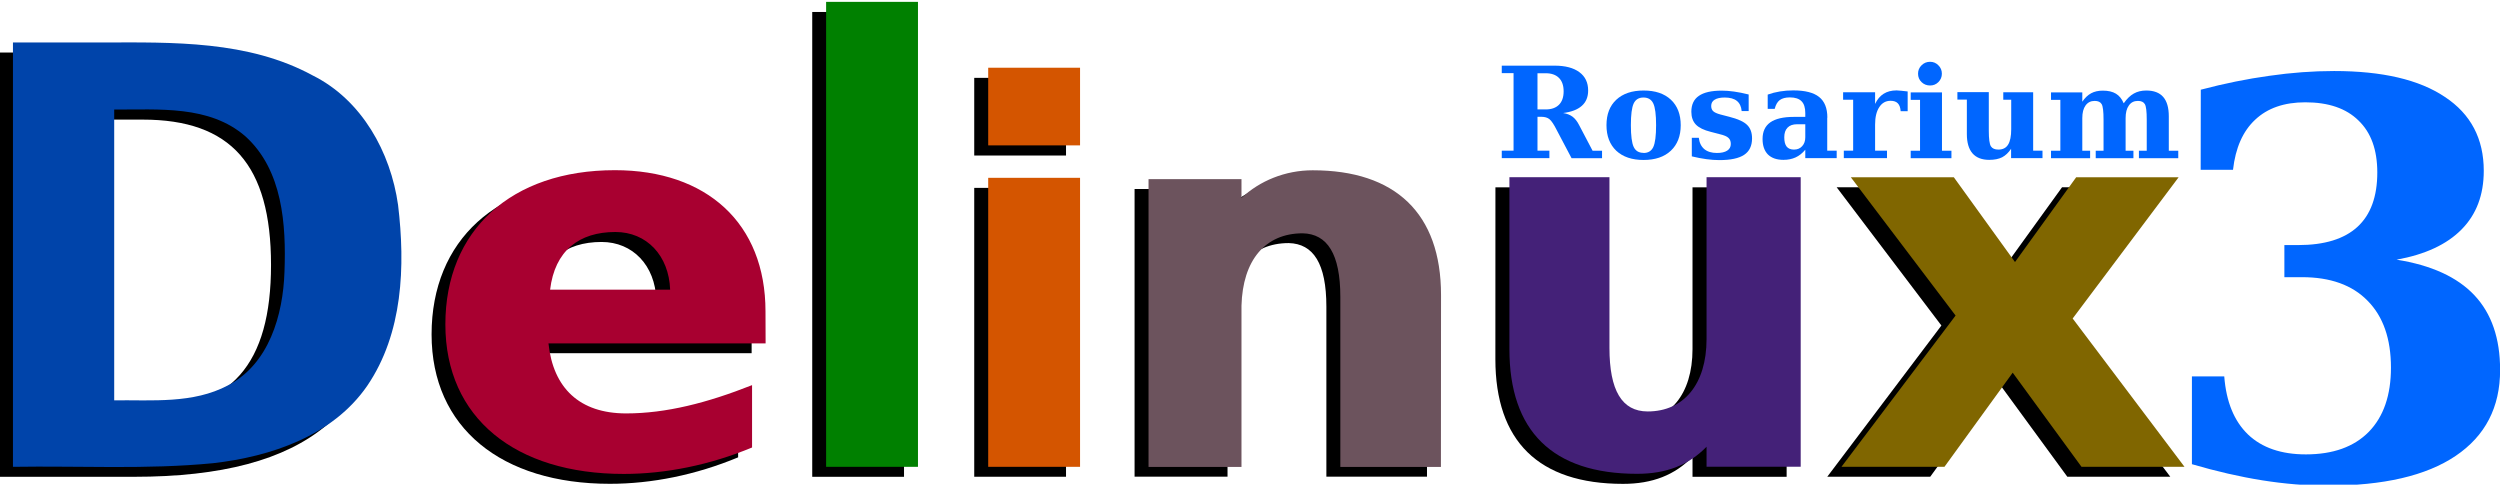
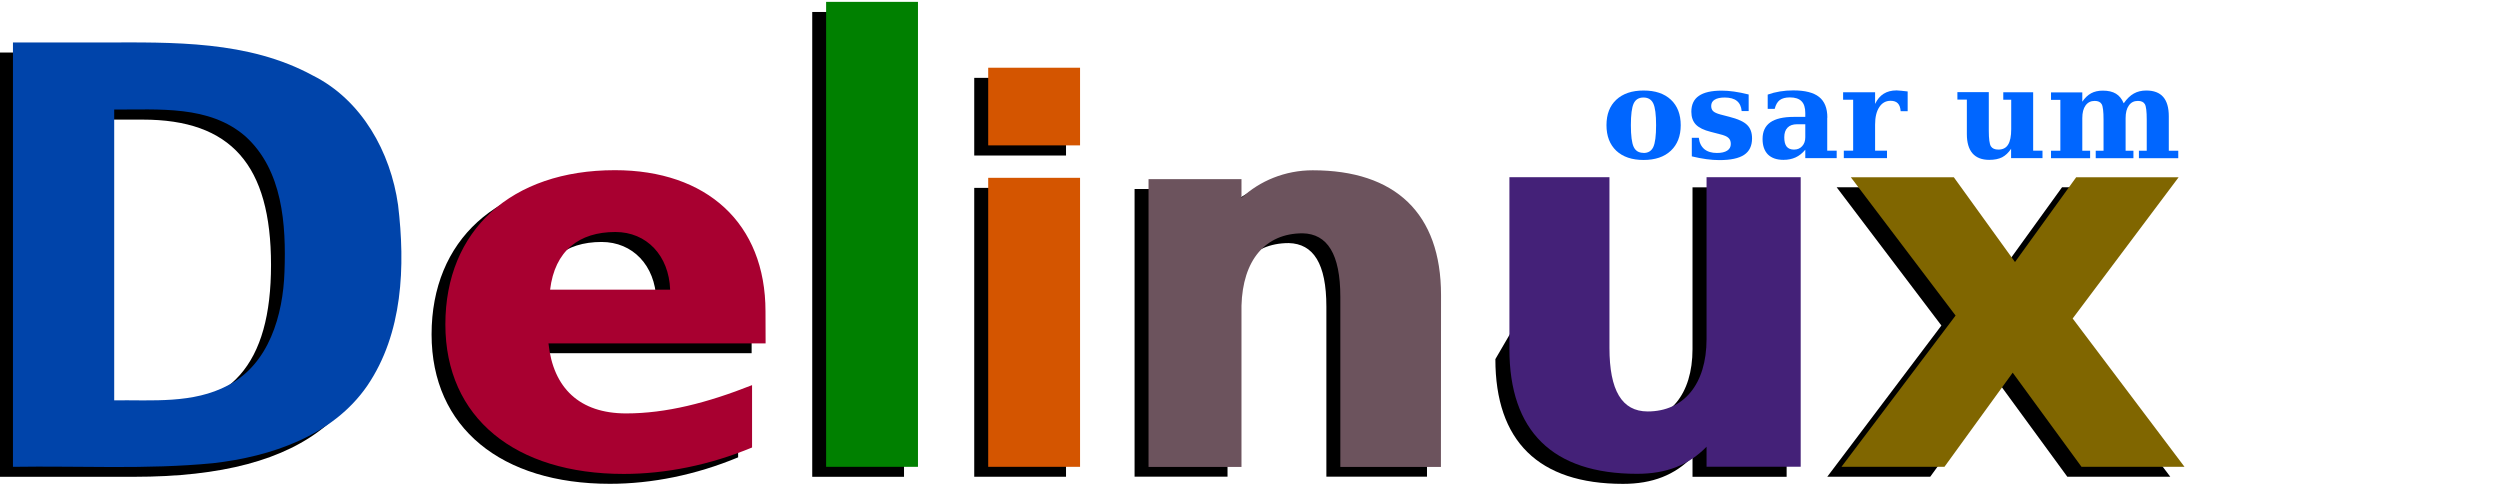
<svg xmlns="http://www.w3.org/2000/svg" xmlns:ns1="http://www.inkscape.org/namespaces/inkscape" xmlns:ns2="http://sodipodi.sourceforge.net/DTD/sodipodi-0.dtd" width="231.587mm" height="44.899mm" viewBox="0 0 231.587 44.899" version="1.1" id="svg34" ns1:version="1.0.2 (e86c870879, 2021-01-15)" ns2:docname="logo_delinux3_2022.svg">
  <defs id="defs28" />
  <g ns1:label="Layer 1" ns1:groupmode="layer" id="layer1">
    <rect x="-2011.169" y="-282.452" fill="#010027" width="695.59" height="555.625" id="rect3497" style="stroke-width:0.265" />
    <g id="g2473" transform="matrix(10.814,0,0,10.814,-62.479,-2630.631)">
      <g style="overflow:visible" id="g1247" transform="matrix(0.163,0,0,0.163,4.708,234.91)">
        <g id="layer1-6" ns1:label="Layer 1" transform="matrix(0.574,0,0,0.574,6.566,74.141)" ns1:export-xdpi="96" ns1:export-ydpi="96">
          <g style="font-style:normal;font-variant:normal;font-weight:bold;font-stretch:condensed;font-size:10.583px;line-height:1.25;font-family:'Switzera ADF';-inkscape-font-specification:'Switzera ADF Bold Condensed';letter-spacing:0px;word-spacing:0px;fill:#ffffff;fill-opacity:1;stroke:none;stroke-width:0.265" id="text9703" aria-label="Delinux" />
          <g transform="matrix(10,0,0,10,-15.671,14.558)" id="g10714">
            <g aria-label="Delinux" id="text9751" style="font-style:normal;font-variant:normal;font-weight:bold;font-stretch:condensed;font-size:10.583px;line-height:1.25;font-family:'Switzera ADF';-inkscape-font-specification:'Switzera ADF Bold Condensed';letter-spacing:0px;word-spacing:0px;fill:#000000;fill-opacity:1;stroke:none;stroke-width:0.265" transform="matrix(0.509,0,0,0.509,-34.738,-11.62)">
              <path d="m 73.131,14.281 h 0.762 c 1.587,0 2.307,0.815 2.307,2.614 0,1.789 -0.72,2.614 -2.307,2.614 h -0.762 z m -1.82,-1.206 v 7.631 h 2.424 c 3.143,0 4.561,-1.196 4.561,-3.81 0,-2.656 -1.45,-3.821 -4.561,-3.821 z" style="font-style:normal;font-variant:normal;font-weight:800;font-stretch:normal;font-family:'Switzera ADF';-inkscape-font-specification:'Switzera ADF Ultra-Bold';stroke-width:0.265" id="path10650" ns1:connector-curvature="0" />
              <path d="m 84.845,17.911 c 0,-1.587 -1.058,-2.54 -2.709,-2.54 -1.863,0 -3.048,1.079 -3.048,2.773 0,1.683 1.259,2.688 3.207,2.688 0.751,0 1.545,-0.159 2.307,-0.476 v -1.122 c -0.804,0.317 -1.545,0.508 -2.265,0.508 -0.836,0 -1.312,-0.455 -1.397,-1.259 h 3.905 z m -2.699,-1.429 c 0.561,0 0.963,0.423 0.984,1.037 H 80.971 c 0.085,-0.698 0.519,-1.037 1.175,-1.037 z" style="font-style:normal;font-variant:normal;font-weight:800;font-stretch:normal;font-family:'Switzera ADF';-inkscape-font-specification:'Switzera ADF Ultra-Bold';stroke-width:0.265" id="path10652" ns1:connector-curvature="0" />
              <path d="m 85.935,12.345 v 8.361 h 1.651 v -8.361 z" style="font-style:normal;font-variant:normal;font-weight:800;font-stretch:normal;font-family:'Switzera ADF';-inkscape-font-specification:'Switzera ADF Ultra-Bold';stroke-width:0.265" id="path10654" ns1:connector-curvature="0" />
              <path d="m 88.849,15.509 v 5.196 h 1.651 v -5.196 z m 0,-1.979 v 1.397 h 1.651 v -1.397 z" style="font-style:normal;font-variant:normal;font-weight:800;font-stretch:normal;font-family:'Switzera ADF';-inkscape-font-specification:'Switzera ADF Ultra-Bold';stroke-width:0.265" id="path10656" ns1:connector-curvature="0" />
              <path d="m 96.993,17.615 c 0,-1.471 -0.825,-2.244 -2.307,-2.244 -0.497,0 -0.952,0.19 -1.281,0.497 v -0.339 h -1.672 v 5.175 h 1.672 v -2.9 c 0.021,-0.815 0.423,-1.302 1.101,-1.302 0.444,0.011 0.677,0.37 0.677,1.143 v 3.059 h 1.81 z" style="font-style:normal;font-variant:normal;font-weight:800;font-stretch:normal;font-family:'Switzera ADF';-inkscape-font-specification:'Switzera ADF Ultra-Bold';stroke-width:0.265" id="path10658" ns1:connector-curvature="0" />
-               <path d="m 98.223,18.589 c 0,1.471 0.773,2.244 2.297,2.244 0.529,0 0.931,-0.159 1.249,-0.487 v 0.36 h 1.693 v -5.207 h -1.693 v 2.91 c 0,0.815 -0.413,1.302 -1.058,1.302 -0.466,0 -0.688,-0.381 -0.688,-1.143 v -3.069 h -1.799 z" style="font-style:normal;font-variant:normal;font-weight:800;font-stretch:normal;font-family:'Switzera ADF';-inkscape-font-specification:'Switzera ADF Ultra-Bold';stroke-width:0.265" id="path10660" ns1:connector-curvature="0" />
+               <path d="m 98.223,18.589 c 0,1.471 0.773,2.244 2.297,2.244 0.529,0 0.931,-0.159 1.249,-0.487 v 0.36 h 1.693 v -5.207 h -1.693 v 2.91 c 0,0.815 -0.413,1.302 -1.058,1.302 -0.466,0 -0.688,-0.381 -0.688,-1.143 v -3.069 z" style="font-style:normal;font-variant:normal;font-weight:800;font-stretch:normal;font-family:'Switzera ADF';-inkscape-font-specification:'Switzera ADF Ultra-Bold';stroke-width:0.265" id="path10660" ns1:connector-curvature="0" />
              <path d="m 110.257,15.498 h -1.841 l -1.101,1.524 -1.101,-1.524 h -1.852 l 1.884,2.487 -2.053,2.72 h 1.852 l 1.228,-1.693 1.238,1.693 h 1.852 l -2.011,-2.667 z" style="font-style:normal;font-variant:normal;font-weight:800;font-stretch:normal;font-family:'Switzera ADF';-inkscape-font-specification:'Switzera ADF Ultra-Bold';stroke-width:0.265" id="path10662" ns1:connector-curvature="0" />
            </g>
            <path id="path10641" style="fill:#0044aa;stroke-width:0.014" d="m 1.685,-5.057 c 0,1.295 0,2.59 0,3.885 0.61,-0.01 1.222,0.026 1.83,-0.033 0.531,-0.06 1.097,-0.25 1.413,-0.708 C 5.256,-2.394 5.278,-3.01 5.211,-3.569 5.143,-4.053 4.879,-4.531 4.43,-4.755 3.84,-5.076 3.15,-5.059 2.498,-5.057 c -0.271,-1.5e-6 -0.542,2.6e-6 -0.812,-2e-6 z M 2.612,-4.443 c 0.407,0.002 0.871,-0.042 1.201,0.245 0.342,0.309 0.374,0.809 0.358,1.241 -0.013,0.394 -0.141,0.844 -0.517,1.039 -0.32,0.17 -0.693,0.133 -1.042,0.137 0,-0.887 0,-1.774 0,-2.662 z" ns1:connector-curvature="0" />
            <path id="path10637" style="fill:#a80030;stroke-width:0.014" d="m 7.201,-3.322 c 0.286,0 0.49,0.216 0.501,0.528 h -1.099 c 0.043,-0.356 0.264,-0.528 0.598,-0.528 z m 1.374,0.727 c 0,-0.808 -0.539,-1.293 -1.379,-1.293 -0.948,0 -1.552,0.55 -1.552,1.412 0,0.857 0.641,1.369 1.633,1.369 0.383,0 0.787,-0.081 1.175,-0.242 v -0.571 c -0.409,0.162 -0.787,0.259 -1.153,0.259 -0.426,0 -0.668,-0.232 -0.711,-0.641 h 1.988 z" ns1:connector-curvature="0" />
            <path style="fill:#008000;stroke-width:0.014" d="m 9.13,-5.429 v 4.257 h 0.841 v -4.257 z" id="path10633" ns1:connector-curvature="0" />
            <path id="path10629" style="fill:#d45500;stroke-width:0.014" d="m 10.614,-3.818 v 2.646 h 0.841 v -2.646 z m 0,-1.008 v 0.711 h 0.841 v -0.711 z" ns1:connector-curvature="0" />
            <path style="fill:#6c535d;stroke-width:0.014" d="m 14.76,-2.745 c 0,-0.749 -0.42,-1.142 -1.175,-1.142 -0.253,0 -0.485,0.097 -0.652,0.253 v -0.172 h -0.851 v 2.635 h 0.851 v -1.476 c 0.011,-0.415 0.216,-0.663 0.56,-0.663 0.226,0.005 0.345,0.189 0.345,0.582 v 1.557 h 0.921 z" id="path10627" ns1:connector-curvature="0" />
            <path style="fill:#442178;stroke-width:0.014" d="m 15.386,-2.25 c 0,0.749 0.393,1.142 1.169,1.142 0.269,0 0.474,-0.081 0.636,-0.248 v 0.183 h 0.862 v -2.651 h -0.862 v 1.482 c 0,0.415 -0.21,0.663 -0.539,0.663 -0.237,0 -0.35,-0.194 -0.35,-0.582 v -1.563 h -0.916 z" id="path10625" ns1:connector-curvature="0" />
            <path style="fill:#806600;stroke-width:0.014" d="m 21.513,-3.823 h -0.938 l -0.56,0.776 -0.56,-0.776 H 18.512 l 0.959,1.266 -1.045,1.385 H 19.369 l 0.625,-0.862 0.63,0.862 h 0.943 l -1.024,-1.358 z" id="path10623" ns1:connector-curvature="0" />
          </g>
        </g>
      </g>
      <g aria-label="Rosarium" id="text1303" style="font-weight:bold;font-size:1.087px;font-family:'DejaVu Serif';-inkscape-font-specification:'DejaVu Serif Bold';fill:#0066ff;stroke-width:0.091">
-         <path d="m 19.168,244.23 q 0.047,0.007 0.08,0.031 0.032,0.024 0.056,0.071 l 0.116,0.221 h 0.081 v 0.064 h -0.261 l -0.126,-0.239 q -0.037,-0.074 -0.063,-0.095 -0.025,-0.021 -0.071,-0.021 h -0.032 v 0.29 h 0.102 v 0.064 h -0.408 v -0.064 h 0.101 v -0.664 h -0.101 v -0.064 h 0.452 q 0.138,0 0.213,0.056 0.075,0.055 0.075,0.157 0,0.083 -0.054,0.131 -0.053,0.048 -0.161,0.062 z m -0.22,-0.031 h 0.07 q 0.074,0 0.114,-0.04 0.04,-0.04 0.04,-0.115 0,-0.075 -0.04,-0.115 -0.04,-0.04 -0.114,-0.04 h -0.07 z" id="path195" />
        <path d="m 19.857,244.572 q 0.059,0 0.083,-0.051 0.024,-0.051 0.024,-0.187 0,-0.136 -0.024,-0.186 -0.024,-0.051 -0.084,-0.051 -0.06,0 -0.084,0.051 -0.024,0.051 -0.024,0.186 0,0.135 0.024,0.186 0.024,0.051 0.084,0.051 z m 0,0.06 q -0.149,0 -0.234,-0.079 -0.084,-0.08 -0.084,-0.219 0,-0.14 0.084,-0.218 0.085,-0.079 0.234,-0.079 0.15,0 0.234,0.079 0.084,0.079 0.084,0.218 0,0.139 -0.085,0.219 -0.084,0.079 -0.234,0.079 z" id="path197" />
        <path d="m 20.27,244.6 v -0.158 h 0.06 q 0.007,0.063 0.047,0.097 0.04,0.033 0.108,0.033 0.057,0 0.088,-0.02 0.031,-0.02 0.031,-0.057 0,-0.034 -0.02,-0.052 -0.019,-0.019 -0.075,-0.032 l -0.077,-0.02 q -0.088,-0.022 -0.127,-0.062 -0.039,-0.041 -0.039,-0.11 0,-0.092 0.064,-0.136 0.064,-0.045 0.196,-0.045 0.05,0 0.106,0.008 0.057,0.008 0.125,0.025 v 0.142 h -0.06 q -0.005,-0.058 -0.041,-0.087 -0.036,-0.029 -0.104,-0.029 -0.057,0 -0.087,0.019 -0.029,0.018 -0.029,0.053 0,0.029 0.017,0.045 0.017,0.016 0.061,0.028 l 0.077,0.02 q 0.111,0.028 0.153,0.07 0.042,0.041 0.042,0.115 0,0.096 -0.068,0.141 -0.068,0.045 -0.212,0.045 -0.053,0 -0.111,-0.008 -0.059,-0.008 -0.125,-0.024 z" id="path199" />
        <path d="m 21.43,244.27 v 0.282 h 0.081 v 0.064 h -0.269 v -0.072 q -0.037,0.045 -0.083,0.066 -0.046,0.021 -0.104,0.021 -0.086,0 -0.133,-0.046 -0.046,-0.047 -0.046,-0.133 0,-0.095 0.066,-0.142 0.067,-0.047 0.201,-0.047 h 0.099 v -0.033 q 0,-0.069 -0.032,-0.101 -0.032,-0.033 -0.1,-0.033 -0.056,0 -0.087,0.023 -0.03,0.023 -0.043,0.075 h -0.06 v -0.122 q 0.05,-0.018 0.105,-0.027 0.054,-0.009 0.114,-0.009 0.151,0 0.221,0.056 0.071,0.056 0.071,0.177 z m -0.188,0.169 v -0.113 h -0.071 q -0.053,0 -0.081,0.029 -0.028,0.029 -0.028,0.082 0,0.054 0.02,0.08 0.021,0.026 0.063,0.026 0.044,0 0.07,-0.029 0.027,-0.029 0.027,-0.076 z" id="path201" />
        <path d="m 22.119,244.046 v 0.168 h -0.06 q -0.003,-0.045 -0.024,-0.067 -0.021,-0.022 -0.062,-0.022 -0.062,0 -0.097,0.054 -0.036,0.054 -0.036,0.15 v 0.223 h 0.102 v 0.064 h -0.37 v -0.064 h 0.08 v -0.436 h -0.086 v -0.064 h 0.274 v 0.1 q 0.028,-0.059 0.073,-0.087 0.046,-0.029 0.111,-0.029 0.016,0 0.04,0.003 0.024,0.002 0.055,0.006 z" id="path203" />
-         <path d="m 22.208,243.893 q 0,-0.043 0.03,-0.072 0.03,-0.03 0.073,-0.03 0.042,0 0.071,0.03 0.03,0.029 0.03,0.072 0,0.042 -0.03,0.072 -0.029,0.029 -0.071,0.029 -0.043,0 -0.073,-0.029 -0.03,-0.029 -0.03,-0.072 z m 0.205,0.66 h 0.081 v 0.064 h -0.349 v -0.064 h 0.08 v -0.436 h -0.08 v -0.064 h 0.268 z" id="path205" />
        <path d="m 23.194,244.052 v 0.5 h 0.08 v 0.064 h -0.269 v -0.08 q -0.033,0.05 -0.077,0.073 -0.044,0.022 -0.11,0.022 -0.095,0 -0.144,-0.056 -0.048,-0.056 -0.048,-0.165 v -0.295 h -0.081 v -0.064 h 0.269 v 0.33 q 0,0.105 0.018,0.134 0.018,0.028 0.064,0.028 0.057,0 0.083,-0.042 0.027,-0.042 0.027,-0.133 v -0.252 h -0.068 v -0.064 z" id="path207" />
        <path d="m 23.971,244.145 q 0.039,-0.056 0.085,-0.082 0.046,-0.026 0.107,-0.026 0.097,0 0.145,0.055 0.048,0.055 0.048,0.166 v 0.295 h 0.081 v 0.064 H 24.1 v -0.064 h 0.067 v -0.266 q 0,-0.106 -0.016,-0.133 -0.016,-0.028 -0.06,-0.028 -0.05,0 -0.077,0.039 -0.028,0.038 -0.028,0.109 v 0.279 h 0.067 v 0.064 h -0.323 v -0.064 h 0.067 v -0.266 q 0,-0.106 -0.016,-0.133 -0.016,-0.028 -0.06,-0.028 -0.05,0 -0.078,0.039 -0.028,0.038 -0.028,0.109 v 0.279 h 0.067 v 0.064 h -0.335 v -0.064 h 0.08 v -0.436 h -0.08 v -0.064 h 0.268 v 0.08 q 0.033,-0.049 0.075,-0.072 0.042,-0.023 0.101,-0.023 0.069,0 0.112,0.026 0.043,0.026 0.066,0.081 z" id="path209" />
      </g>
      <g aria-label="3" id="text1357" style="font-weight:bold;font-size:4.696px;font-family:'DejaVu Serif';-inkscape-font-specification:'DejaVu Serif Bold';fill:#0066ff;stroke-width:0.391">
-         <path d="m 24.63,244.03 q 0.303,-0.08 0.587,-0.119 0.284,-0.041 0.555,-0.041 0.619,0 0.949,0.222 0.333,0.22 0.333,0.633 0,0.31 -0.19,0.502 -0.19,0.193 -0.557,0.259 0.447,0.071 0.667,0.305 0.22,0.234 0.22,0.64 0,0.479 -0.381,0.736 -0.378,0.255 -1.098,0.255 -0.271,0 -0.56,-0.046 -0.287,-0.046 -0.601,-0.138 v -0.752 h 0.277 q 0.025,0.326 0.204,0.498 0.179,0.17 0.495,0.17 0.349,0 0.539,-0.193 0.19,-0.195 0.19,-0.55 0,-0.371 -0.2,-0.573 -0.197,-0.202 -0.562,-0.202 h -0.151 v -0.275 h 0.119 q 0.337,0 0.507,-0.156 0.17,-0.156 0.17,-0.466 0,-0.291 -0.161,-0.445 -0.158,-0.156 -0.456,-0.156 -0.271,0 -0.429,0.149 -0.158,0.147 -0.19,0.429 h -0.277 z" id="path212" />
-       </g>
+         </g>
    </g>
  </g>
</svg>